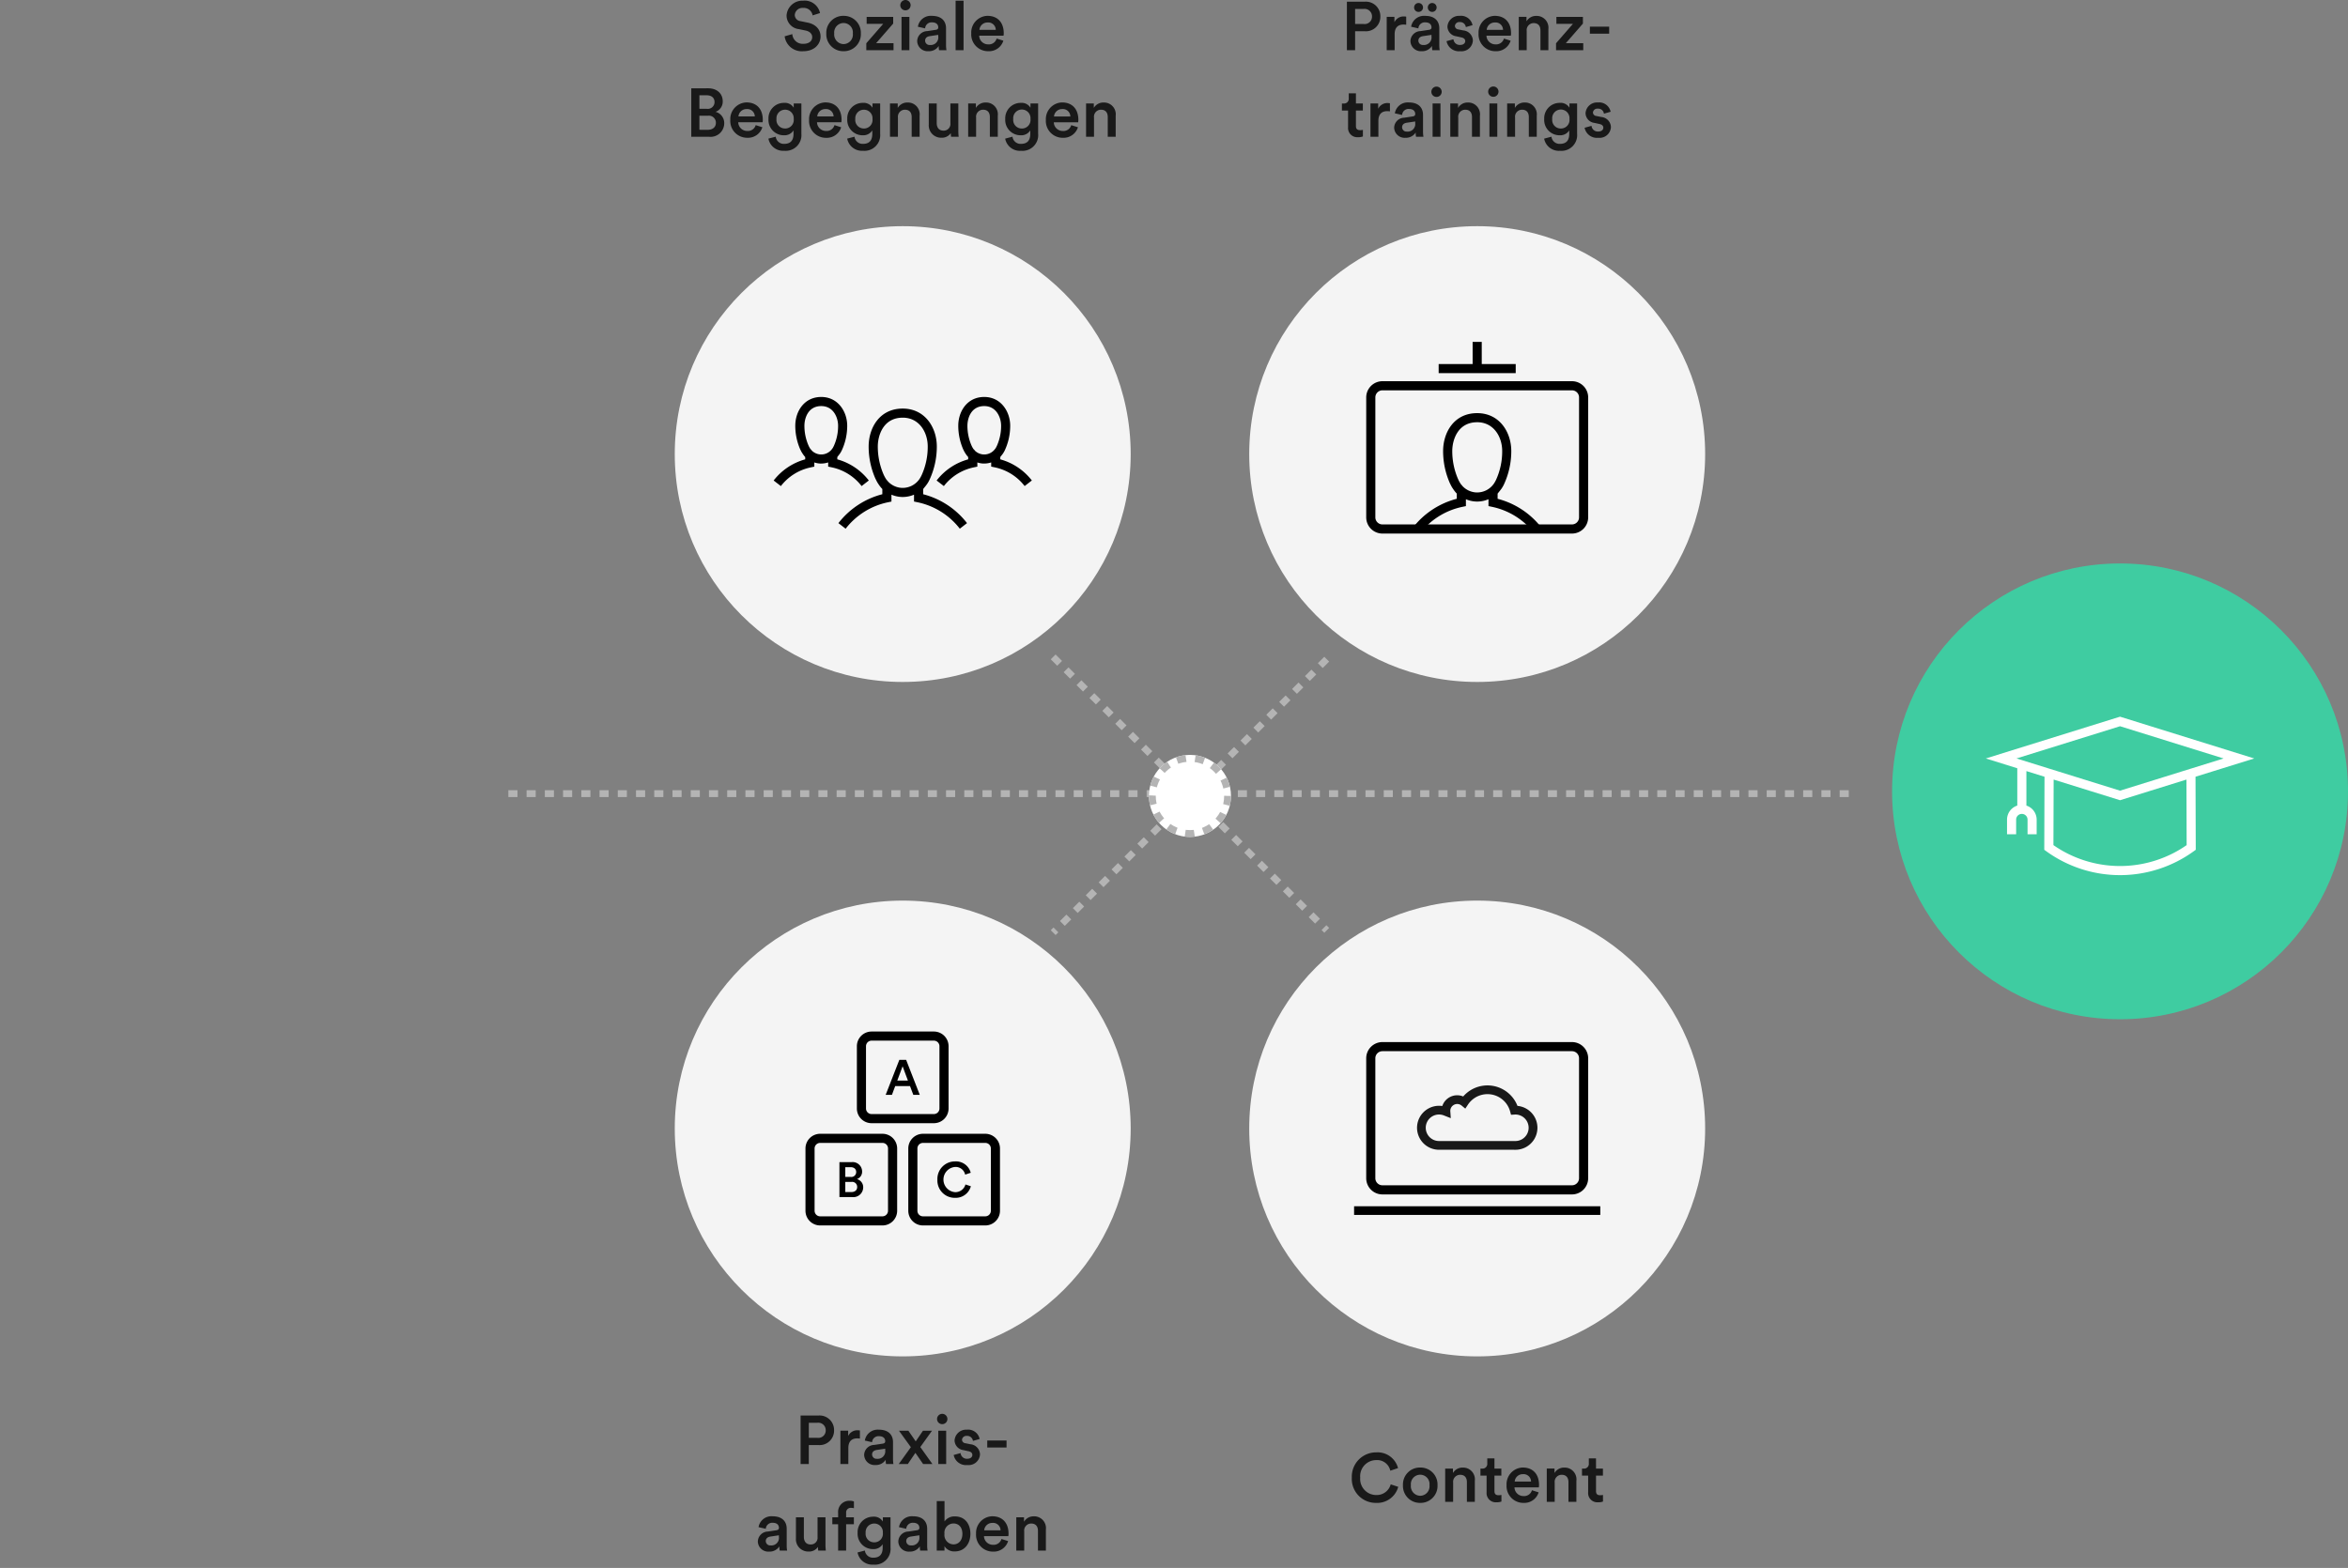
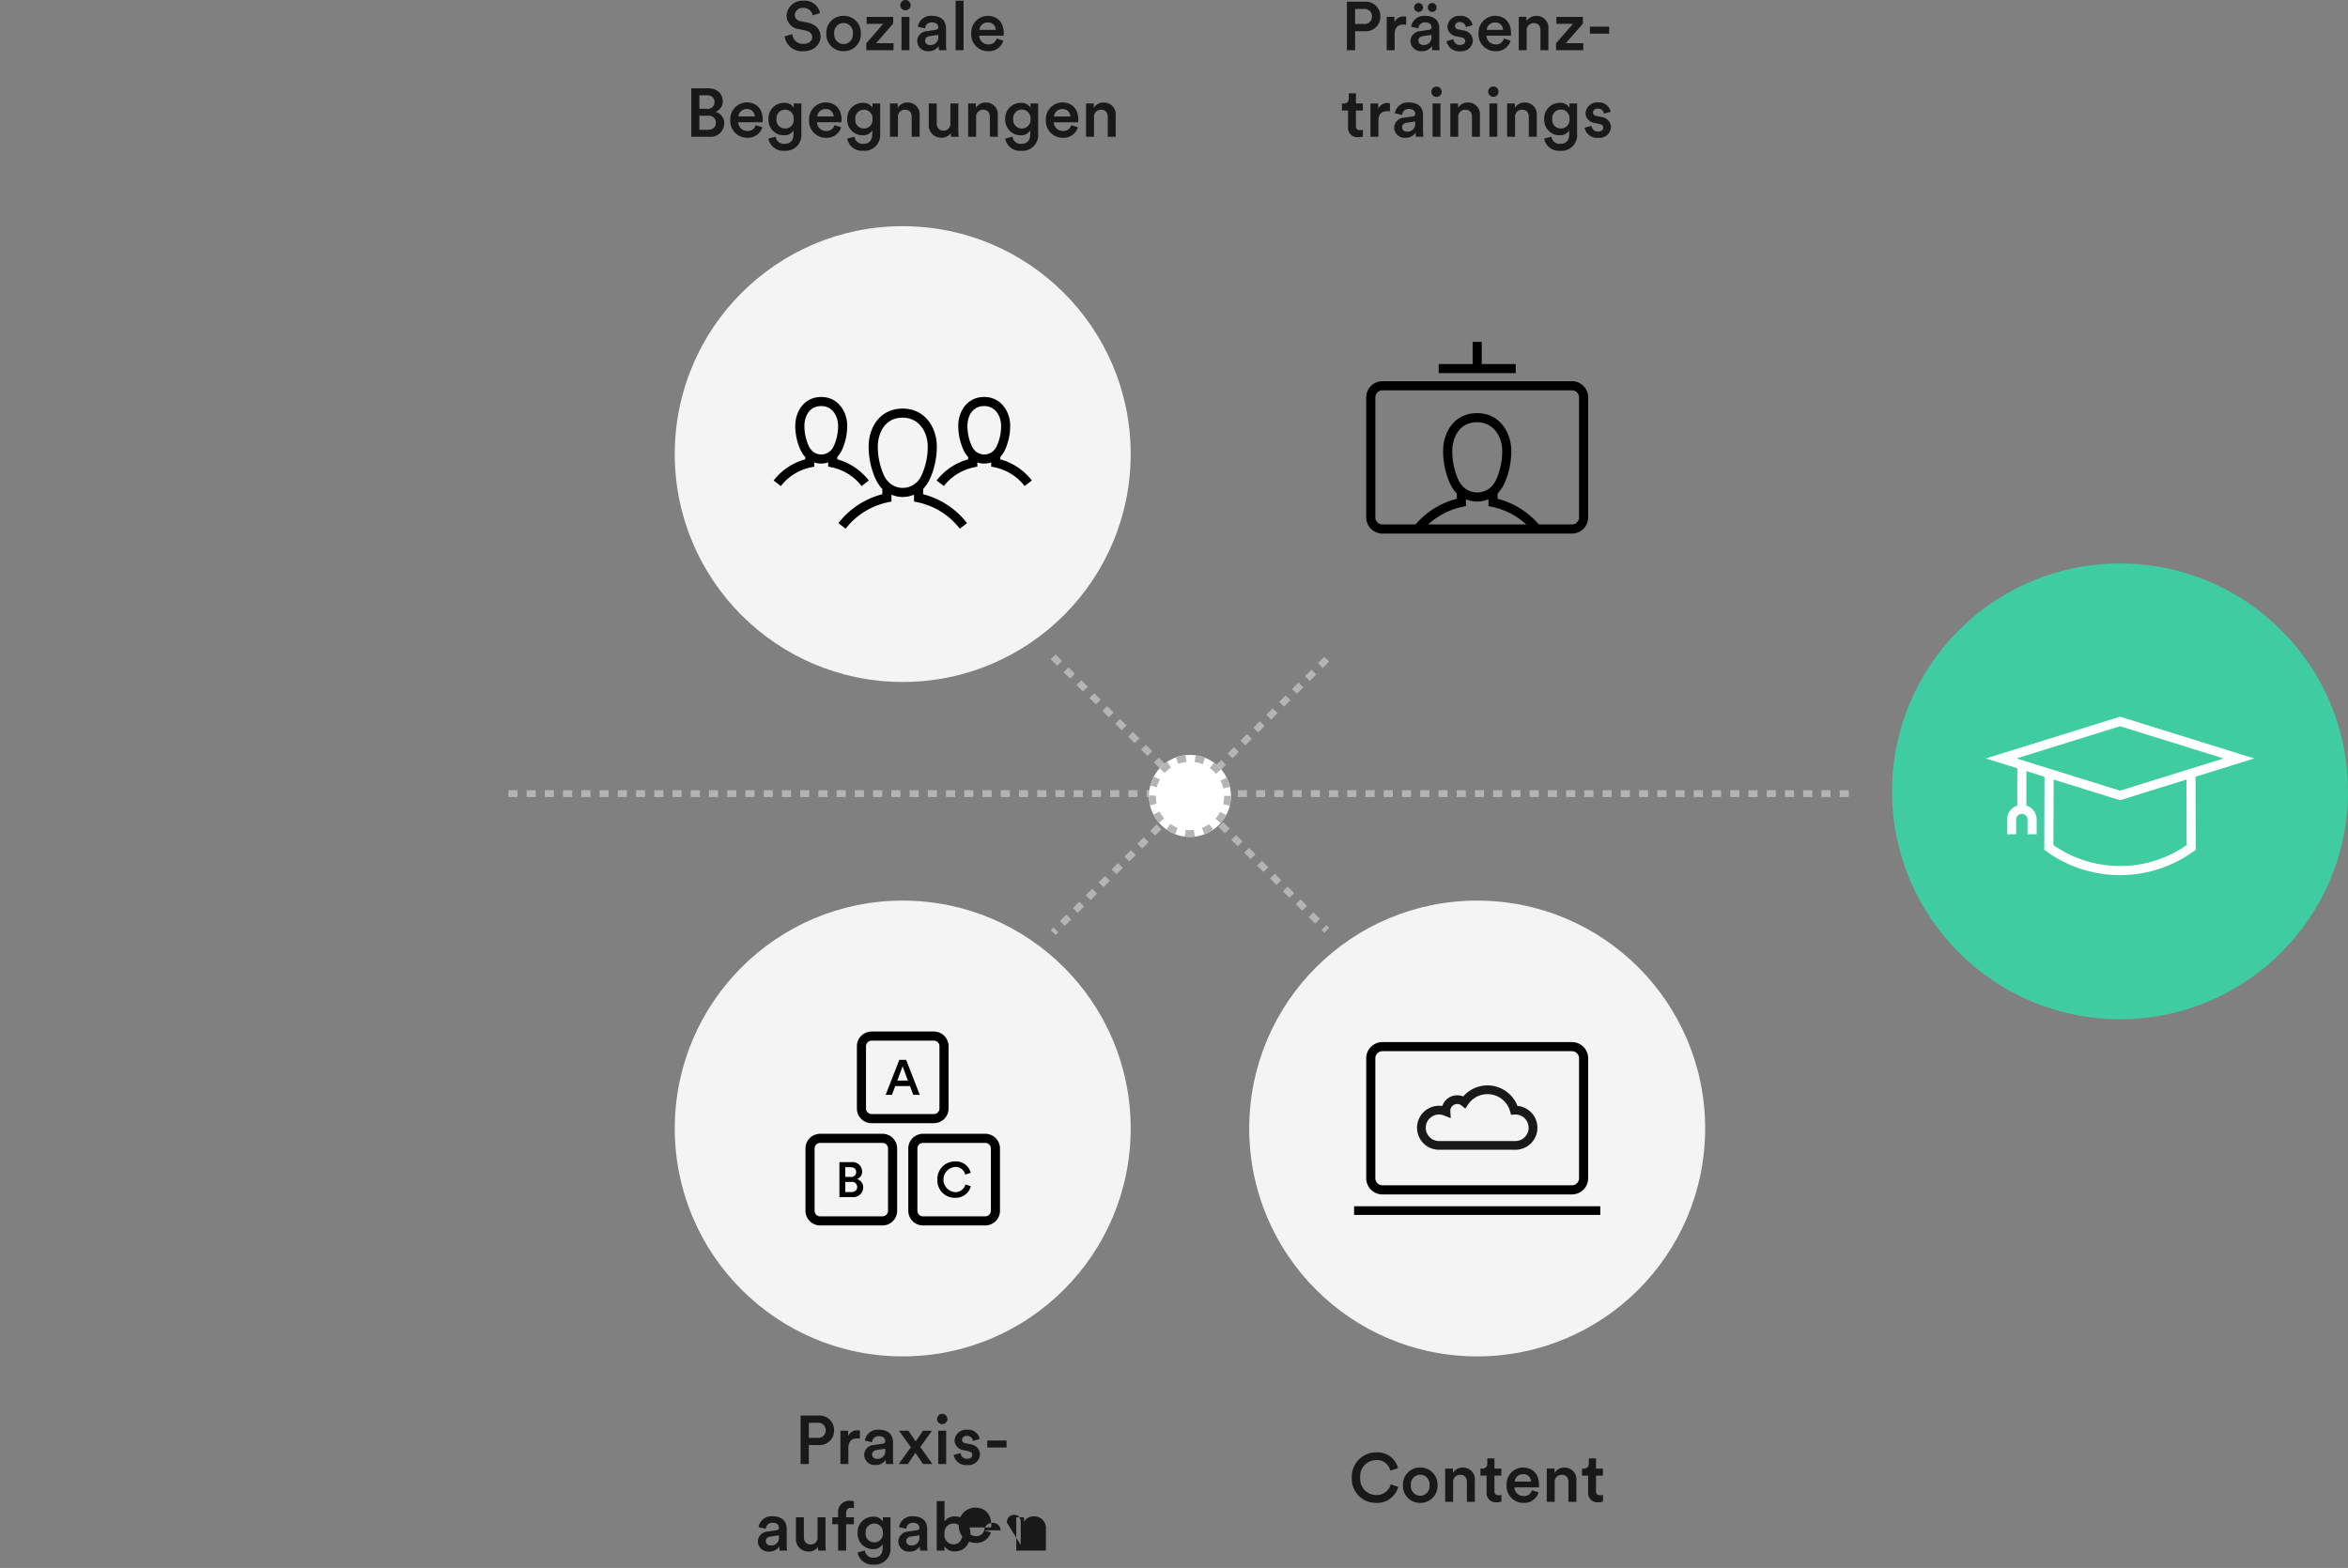
<svg xmlns="http://www.w3.org/2000/svg" id="grafik-svg" width="515" height="344" viewBox="0 0 515 344">
  <rect x="0" y="0" width="515" height="344" fill="#808080" stroke="none" />
  <g id="Rechteck_6254" data-name="Rechteck 6254" fill="#fff" stroke="#707070" stroke-width="1" opacity="0">
    <rect width="515" height="344" stroke="none" />
    <rect x="0.5" y="0.5" width="514" height="343" fill="none" />
  </g>
  <line id="Linie_1848" data-name="Linie 1848" x2="141" transform="translate(111.5 174.123)" fill="none" stroke="#b4b4b4" stroke-width="1.5" stroke-dasharray="2" />
  <line id="Linie_1849" data-name="Linie 1849" x2="135" transform="translate(271.5 174.123)" fill="none" stroke="#b4b4b4" stroke-width="1.5" stroke-dasharray="2" />
  <line id="Linie_1850" data-name="Linie 1850" x2="60" y2="60" transform="translate(231 144.123)" fill="none" stroke="#b4b4b4" stroke-width="1.5" stroke-dasharray="2" />
  <line id="Linie_1851" data-name="Linie 1851" x1="60" y2="60" transform="translate(231 144.623)" fill="none" stroke="#b4b4b4" stroke-width="1.5" stroke-dasharray="2" />
  <g id="Gruppe_17700" data-name="Gruppe 17700" transform="translate(415 123.623)">
    <circle id="Ellipse_424" data-name="Ellipse 424" cx="50" cy="50" r="50" fill="#3fcca1" />
  </g>
  <g id="Gruppe_17701" data-name="Gruppe 17701" transform="translate(-616 -846.765)">
    <g id="Gruppe_12146" data-name="Gruppe 12146" transform="translate(764 896.388)">
      <circle id="Ellipse_424-2" data-name="Ellipse 424" cx="50" cy="50" r="50" fill="#f4f4f4" />
    </g>
    <g id="Gruppe_12167" data-name="Gruppe 12167" transform="translate(785.688 933.859)">
      <path id="Pfad_4449" data-name="Pfad 4449" d="M768.459,408.516v-1.139c.115-.122.209-.271.317-.4.13-.144.245-.3.362-.459.045-.065.1-.118.145-.185.017-.021.022-.035.037-.055.05-.075.1-.15.145-.227a4.37,4.37,0,0,0,.258-.449c.035-.059.067-.123.113-.22l0-.008.014-.026h0a17.245,17.245,0,0,0,1.606-7.306c0-4.134-2.57-8.32-7.481-8.32-5.132,0-7.47,4.313-7.47,8.32a17.427,17.427,0,0,0,1.505,7.1c.021.045.05.083.072.128a6.659,6.659,0,0,0,.612,1.082l.012.02.032.046c.045.063.085.13.133.191l.026.037a7.05,7.05,0,0,0,.608.729v1.14a17.812,17.812,0,0,0-9.63,6.341l1.581,1.225a15.8,15.8,0,0,1,9.254-5.794l.795-.166v-1.507a6.392,6.392,0,0,0,2.162.5c.1.005.208.007.311.007a6.406,6.406,0,0,0,2.478-.509v1.505l.8.166a15.8,15.8,0,0,1,9.244,5.794l1.581-1.225A17.8,17.8,0,0,0,768.459,408.516Zm-4.694-1.395a4.451,4.451,0,0,1-3.075-1.468v-.038l-.235-.235a7.045,7.045,0,0,1-.6-1.034c-.021-.05-.048-.1-.068-.146l0,0a15.4,15.4,0,0,1-1.275-6.163c0-2.347,1.152-6.32,5.47-6.32,3.6,0,5.481,3.18,5.481,6.32a15.032,15.032,0,0,1-1.371,6.37c-.023.039-.046.085-.075.143a4.626,4.626,0,0,1-.237.426l-.01.017-.123.189A4.47,4.47,0,0,1,763.765,407.121Z" transform="translate(-735.667 -387.175)" />
      <path id="Pfad_4450" data-name="Pfad 4450" d="M785.375,400.862v-.505c.07-.077.126-.168.192-.249.049-.055.09-.118.137-.176.071-.1.152-.181.218-.282.014-.019.017-.028.029-.046.04-.059.078-.119.115-.18a3.364,3.364,0,0,0,.189-.326c.03-.051.057-.1.088-.171l.005-.012.014-.024h0a12.785,12.785,0,0,0,1.189-5.409c0-3.057-2-6.306-5.7-6.306-3.735,0-5.689,3.172-5.689,6.306a12.913,12.913,0,0,0,1.116,5.264c.019.04.045.076.065.116a4.976,4.976,0,0,0,.394.708c.008.011.012.024.019.035l.074.106c.034.048.064.1.1.147l.016.024a5.622,5.622,0,0,0,.39.476v.505a13.183,13.183,0,0,0-6.923,4.639L773,406.725a11.178,11.178,0,0,1,6.546-4.1l.8-.167v-.917a4.9,4.9,0,0,0,1.277.242c.08,0,.16,0,.239,0a4.919,4.919,0,0,0,1.52-.247v.917l.8.167a11.171,11.171,0,0,1,6.538,4.1l1.581-1.224A13.184,13.184,0,0,0,785.375,400.862Zm-3.663-1.074a2.945,2.945,0,0,1-1.966-.893l0-.058-.243-.227a4.9,4.9,0,0,1-.389-.679c-.012-.029-.028-.054-.039-.083h0a10.852,10.852,0,0,1-.907-4.368c0-1.6.777-4.306,3.689-4.306,2.712,0,3.7,2.575,3.7,4.306a10.6,10.6,0,0,1-.948,4.466c-.018.029-.036.069-.053.1h0a3.109,3.109,0,0,1-.221.4v0c-.027.041-.06.076-.089.116a3.577,3.577,0,0,1-.26.311A2.928,2.928,0,0,1,781.712,399.788Z" transform="translate(-735.667 -387.175)" />
      <path id="Pfad_4451" data-name="Pfad 4451" d="M754.96,406.725l1.581-1.224a13.18,13.18,0,0,0-6.915-4.639v-.505c.069-.077.126-.168.192-.249.049-.055.09-.118.136-.176.072-.1.152-.181.219-.282.014-.019.017-.028.029-.046.04-.059.077-.119.115-.18a3.128,3.128,0,0,0,.188-.326,1.8,1.8,0,0,0,.088-.171l.006-.012.013-.024h0a12.791,12.791,0,0,0,1.19-5.409c0-3.057-2-6.306-5.7-6.306-3.735,0-5.689,3.172-5.689,6.306a12.925,12.925,0,0,0,1.115,5.264c.019.04.045.076.065.116a5.079,5.079,0,0,0,.4.708c.007.011.012.024.019.035l.073.106c.035.048.065.1.1.147l.017.024a5.415,5.415,0,0,0,.389.476v.505a13.184,13.184,0,0,0-6.922,4.639l1.581,1.224a11.179,11.179,0,0,1,6.546-4.1l.795-.167v-.917a4.917,4.917,0,0,0,1.278.242c.08,0,.16,0,.239,0a4.923,4.923,0,0,0,1.52-.247v.917l.8.167A11.171,11.171,0,0,1,754.96,406.725Zm-9-6.937a2.948,2.948,0,0,1-1.967-.893l0-.058-.243-.227a5.006,5.006,0,0,1-.389-.679c-.011-.029-.027-.054-.038-.083h0a10.835,10.835,0,0,1-.907-4.368c0-1.6.777-4.306,3.689-4.306,2.712,0,3.7,2.575,3.7,4.306a10.6,10.6,0,0,1-.949,4.466c-.017.029-.036.069-.053.1h0a3.085,3.085,0,0,1-.22.395l-.012.017c-.023.033-.05.062-.073.1a3.705,3.705,0,0,1-.27.324A2.926,2.926,0,0,1,745.963,399.788Z" transform="translate(-735.667 -387.175)" />
    </g>
  </g>
  <g id="Gruppe_17702" data-name="Gruppe 17702" transform="translate(-604 -903.623)">
    <g id="Gruppe_12152" data-name="Gruppe 12152" transform="translate(752 1101.215)">
      <circle id="Ellipse_424-3" data-name="Ellipse 424" cx="50" cy="50" r="50" fill="#f4f4f4" />
    </g>
    <g id="Gruppe_12216" data-name="Gruppe 12216" transform="translate(780.669 1129.941)">
      <path id="Pfad_4468" data-name="Pfad 4468" d="M194.893,75.126h13.664A3.226,3.226,0,0,0,211.78,71.9V58.238a3.226,3.226,0,0,0-3.223-3.223H194.893a3.227,3.227,0,0,0-3.223,3.223V71.9A3.227,3.227,0,0,0,194.893,75.126ZM193.67,58.238a1.225,1.225,0,0,1,1.223-1.223h13.664a1.224,1.224,0,0,1,1.223,1.223V71.9a1.224,1.224,0,0,1-1.223,1.224H194.893A1.225,1.225,0,0,1,193.67,71.9Z" transform="translate(-180.394 -55.015)" />
      <path id="Pfad_4469" data-name="Pfad 4469" d="M200.076,66.979h3.244l.725,1.925h1.416l-2.984-7.667h-1.5L197.989,68.9h1.374Zm1.622-4.336,1.168,3.135H200.53Z" transform="translate(-180.394 -55.015)" />
      <path id="Pfad_4470" data-name="Pfad 4470" d="M197.281,77.451H183.617a3.227,3.227,0,0,0-3.223,3.223V94.338a3.227,3.227,0,0,0,3.223,3.223h13.664a3.227,3.227,0,0,0,3.223-3.223V80.674A3.227,3.227,0,0,0,197.281,77.451ZM198.5,94.338a1.225,1.225,0,0,1-1.223,1.223H183.617a1.225,1.225,0,0,1-1.223-1.223V80.674a1.225,1.225,0,0,1,1.223-1.223h13.664a1.225,1.225,0,0,1,1.223,1.223Z" transform="translate(-180.394 -55.015)" />
      <path id="Pfad_4471" data-name="Pfad 4471" d="M191.682,87.393a1.708,1.708,0,0,0,1.135-1.655,2.074,2.074,0,0,0-2.335-2.065h-2.639V91.34h2.833a2.156,2.156,0,0,0,2.379-2.12A1.834,1.834,0,0,0,191.682,87.393Zm-2.553-2.617h1.147c.79,0,1.244.421,1.244,1.07a1.071,1.071,0,0,1-1.212,1.071h-1.179Zm1.32,5.461h-1.32V88.009h1.363a1.1,1.1,0,0,1,1.244,1.124C191.736,89.815,191.228,90.237,190.449,90.237Z" transform="translate(-180.394 -55.015)" />
      <path id="Pfad_4472" data-name="Pfad 4472" d="M219.834,77.451H206.17a3.227,3.227,0,0,0-3.224,3.223V94.338a3.227,3.227,0,0,0,3.224,3.223h13.664a3.227,3.227,0,0,0,3.223-3.223V80.674A3.227,3.227,0,0,0,219.834,77.451Zm1.223,16.887a1.225,1.225,0,0,1-1.223,1.223H206.17a1.225,1.225,0,0,1-1.224-1.223V80.674a1.225,1.225,0,0,1,1.224-1.223h13.664a1.225,1.225,0,0,1,1.223,1.223Z" transform="translate(-180.394 -55.015)" />
      <path id="Pfad_4473" data-name="Pfad 4473" d="M213.2,90.258a2.773,2.773,0,0,1-.01-5.526,2.126,2.126,0,0,1,2.227,1.677L216.641,86a3.339,3.339,0,0,0-3.45-2.487,3.84,3.84,0,0,0-3.86,4A3.8,3.8,0,0,0,213.2,91.5a3.44,3.44,0,0,0,3.472-2.541l-1.189-.389A2.29,2.29,0,0,1,213.2,90.258Z" transform="translate(-180.394 -55.015)" />
    </g>
  </g>
  <path id="Pfad_7329" data-name="Pfad 7329" d="M793.416,232.133l-29.438-9.165-29.437,9.165,6.9,2.15v8.189a3.244,3.244,0,0,0-2.25,3.077v3.211h2v-3.211a1.25,1.25,0,1,1,2.5,0v3.211h2v-3.211a3.243,3.243,0,0,0-2.251-3.077v-7.566l3.973,1.237-.054,16.026.414.3a27.564,27.564,0,0,0,32.4,0l.414-.3-.053-16.027Zm-29.438-7.07,22.711,7.07L763.978,239.2l-22.71-7.071Zm14.611,26.083a25.567,25.567,0,0,1-29.221,0l.048-14.381,14.562,4.533,14.563-4.534Z" transform="translate(-298.979 -65.727)" fill="#fff" />
-   <path id="Pfad_7331" data-name="Pfad 7331" d="M-20.595-5.745v-3.3h1.875A1.624,1.624,0,0,1-16.89-7.38a1.611,1.611,0,0,1-1.83,1.635Zm2.145,1.59A3.168,3.168,0,0,0-15.06-7.4a3.176,3.176,0,0,0-3.39-3.24H-22.4V0h1.8V-4.155Zm9.06-3.2A2.492,2.492,0,0,0-9.855-7.4a2.21,2.21,0,0,0-2.115,1.26v-1.17h-1.7V0h1.74V-3.48c0-1.365.615-2.145,1.965-2.145a3.8,3.8,0,0,1,.57.045Zm.93,5.37A2.291,2.291,0,0,0-5.985.225,2.549,2.549,0,0,0-3.735-.93,4.062,4.062,0,0,0-3.66,0h1.62a6.625,6.625,0,0,1-.09-1.17V-4.8c0-1.455-.855-2.73-3.105-2.73A2.862,2.862,0,0,0-8.31-5.145l1.59.36a1.407,1.407,0,0,1,1.5-1.32c.96,0,1.38.495,1.38,1.11,0,.255-.12.465-.54.525l-1.875.285A2.248,2.248,0,0,0-8.46-1.98Zm2.805.84A.966.966,0,0,1-6.72-2.085c0-.6.435-.9.975-.99L-3.84-3.36v.33A1.662,1.662,0,0,1-5.655-1.14ZM-.87,0h2c.135-.225,1.5-2.22,1.65-2.445L4.47,0H6.51L3.855-3.72,6.42-7.305H4.44L2.85-4.965c-.135-.21-1.47-2.115-1.605-2.34H-.825L1.785-3.69Zm10.4,0V-7.305H7.8V0Zm-2-9.87A1.123,1.123,0,0,0,8.655-8.745,1.127,1.127,0,0,0,9.8-9.87a1.139,1.139,0,0,0-1.14-1.14A1.136,1.136,0,0,0,7.53-9.87Zm3.645,7.89A2.749,2.749,0,0,0,14.19.225a2.483,2.483,0,0,0,2.76-2.34,2.3,2.3,0,0,0-2.1-2.22L13.74-4.56A.8.8,0,0,1,13-5.325a.95.95,0,0,1,1.05-.84A1.255,1.255,0,0,1,15.4-5.07l1.47-.42a2.578,2.578,0,0,0-2.82-2.04A2.533,2.533,0,0,0,11.37-5.175a2.206,2.206,0,0,0,1.965,2.13l1.08.24c.585.12.855.42.855.81,0,.45-.375.84-1.1.84A1.368,1.368,0,0,1,12.69-2.4ZM22.77-3.615V-5.16H18.54v1.545ZM-31.778,17.02a2.291,2.291,0,0,0,2.475,2.2,2.549,2.549,0,0,0,2.25-1.155,4.062,4.062,0,0,0,.075.93h1.62a6.625,6.625,0,0,1-.09-1.17V14.2c0-1.455-.855-2.73-3.1-2.73a2.862,2.862,0,0,0-3.075,2.385l1.59.36a1.407,1.407,0,0,1,1.5-1.32c.96,0,1.38.495,1.38,1.11,0,.255-.12.465-.54.525l-1.875.285A2.248,2.248,0,0,0-31.778,17.02Zm2.805.84a.966.966,0,0,1-1.065-.945c0-.6.435-.9.975-.99l1.905-.285v.33A1.662,1.662,0,0,1-28.973,17.86Zm10.38.33a5.438,5.438,0,0,0,.06.81h1.665a11.891,11.891,0,0,1-.075-1.335v-5.97h-1.74v4.32a1.463,1.463,0,0,1-1.53,1.635c-1.05,0-1.47-.765-1.47-1.665v-4.29h-1.74v4.6a2.7,2.7,0,0,0,2.76,2.91A2.337,2.337,0,0,0-18.593,18.19Zm7.26-8.565a2.231,2.231,0,0,1,.63.075V8.215a2.47,2.47,0,0,0-.915-.15,2.43,2.43,0,0,0-2.55,2.625v1.005h-1.275V13.21h1.275V19h1.755V13.21h1.7V11.695h-1.7v-.96A1,1,0,0,1-11.333,9.625Zm1.425,9.78a3.284,3.284,0,0,0,3.48,2.67,3.446,3.446,0,0,0,3.75-3.765V11.695h-1.68v.93a2.271,2.271,0,0,0-2.16-1.065,3.385,3.385,0,0,0-3.375,3.555A3.361,3.361,0,0,0-6.518,18.67,2.334,2.334,0,0,0-4.4,17.6v.765c0,1.485-.69,2.19-2.07,2.19A1.778,1.778,0,0,1-8.3,18.985Zm3.675-2.22a1.867,1.867,0,0,1-1.9-2.07,1.886,1.886,0,0,1,1.9-2.055,1.88,1.88,0,0,1,1.875,2.055A1.869,1.869,0,0,1-6.233,17.185Zm5.265-.165a2.291,2.291,0,0,0,2.475,2.2,2.549,2.549,0,0,0,2.25-1.155,4.062,4.062,0,0,0,.075.93h1.62a6.625,6.625,0,0,1-.09-1.17V14.2c0-1.455-.855-2.73-3.105-2.73A2.862,2.862,0,0,0-.817,13.855l1.59.36a1.407,1.407,0,0,1,1.5-1.32c.96,0,1.38.495,1.38,1.11,0,.255-.12.465-.54.525l-1.875.285A2.248,2.248,0,0,0-.967,17.02Zm2.805.84a.966.966,0,0,1-1.065-.945c0-.6.435-.9.975-.99l1.905-.285v.33A1.662,1.662,0,0,1,1.838,17.86ZM9.157,19v-.975a2.509,2.509,0,0,0,2.25,1.155c2.13,0,3.435-1.665,3.435-3.87,0-2.145-1.185-3.81-3.375-3.81a2.633,2.633,0,0,0-2.3,1.095V8.14H7.462V19Zm3.93-3.675c0,1.44-.825,2.31-1.965,2.31a2.047,2.047,0,0,1-1.965-2.31,2.012,2.012,0,0,1,1.965-2.28C12.278,13.045,13.087,13.87,13.087,15.325Zm4.785-.78a1.754,1.754,0,0,1,1.785-1.62,1.636,1.636,0,0,1,1.8,1.62Zm3.78,1.905a1.762,1.762,0,0,1-1.83,1.275,1.956,1.956,0,0,1-2-1.905h5.34a2.577,2.577,0,0,0,.045-.555c0-2.31-1.32-3.8-3.57-3.8a3.662,3.662,0,0,0-3.555,3.84,3.689,3.689,0,0,0,3.735,3.915,3.29,3.29,0,0,0,3.3-2.31Zm4.995-1.665a1.533,1.533,0,0,1,1.515-1.725c1.1,0,1.5.72,1.5,1.62V19H31.4V14.38a2.582,2.582,0,0,0-2.64-2.9A2.426,2.426,0,0,0,26.6,12.67v-.975H24.907V19h1.74Z" transform="translate(198 321.204)" fill="#191919" />
+   <path id="Pfad_7331" data-name="Pfad 7331" d="M-20.595-5.745v-3.3h1.875A1.624,1.624,0,0,1-16.89-7.38a1.611,1.611,0,0,1-1.83,1.635Zm2.145,1.59A3.168,3.168,0,0,0-15.06-7.4a3.176,3.176,0,0,0-3.39-3.24H-22.4V0h1.8V-4.155Zm9.06-3.2A2.492,2.492,0,0,0-9.855-7.4a2.21,2.21,0,0,0-2.115,1.26v-1.17h-1.7V0h1.74V-3.48c0-1.365.615-2.145,1.965-2.145a3.8,3.8,0,0,1,.57.045Zm.93,5.37A2.291,2.291,0,0,0-5.985.225,2.549,2.549,0,0,0-3.735-.93,4.062,4.062,0,0,0-3.66,0h1.62a6.625,6.625,0,0,1-.09-1.17V-4.8c0-1.455-.855-2.73-3.105-2.73A2.862,2.862,0,0,0-8.31-5.145l1.59.36a1.407,1.407,0,0,1,1.5-1.32c.96,0,1.38.495,1.38,1.11,0,.255-.12.465-.54.525l-1.875.285A2.248,2.248,0,0,0-8.46-1.98Zm2.805.84A.966.966,0,0,1-6.72-2.085c0-.6.435-.9.975-.99L-3.84-3.36v.33A1.662,1.662,0,0,1-5.655-1.14ZM-.87,0h2c.135-.225,1.5-2.22,1.65-2.445L4.47,0H6.51L3.855-3.72,6.42-7.305H4.44L2.85-4.965c-.135-.21-1.47-2.115-1.605-2.34H-.825L1.785-3.69Zm10.4,0V-7.305H7.8V0Zm-2-9.87A1.123,1.123,0,0,0,8.655-8.745,1.127,1.127,0,0,0,9.8-9.87a1.139,1.139,0,0,0-1.14-1.14A1.136,1.136,0,0,0,7.53-9.87Zm3.645,7.89A2.749,2.749,0,0,0,14.19.225a2.483,2.483,0,0,0,2.76-2.34,2.3,2.3,0,0,0-2.1-2.22L13.74-4.56A.8.8,0,0,1,13-5.325a.95.95,0,0,1,1.05-.84A1.255,1.255,0,0,1,15.4-5.07l1.47-.42a2.578,2.578,0,0,0-2.82-2.04A2.533,2.533,0,0,0,11.37-5.175a2.206,2.206,0,0,0,1.965,2.13l1.08.24c.585.12.855.42.855.81,0,.45-.375.84-1.1.84A1.368,1.368,0,0,1,12.69-2.4ZM22.77-3.615V-5.16H18.54v1.545ZM-31.778,17.02a2.291,2.291,0,0,0,2.475,2.2,2.549,2.549,0,0,0,2.25-1.155,4.062,4.062,0,0,0,.075.93h1.62a6.625,6.625,0,0,1-.09-1.17V14.2c0-1.455-.855-2.73-3.1-2.73a2.862,2.862,0,0,0-3.075,2.385l1.59.36a1.407,1.407,0,0,1,1.5-1.32c.96,0,1.38.495,1.38,1.11,0,.255-.12.465-.54.525l-1.875.285A2.248,2.248,0,0,0-31.778,17.02Zm2.805.84a.966.966,0,0,1-1.065-.945c0-.6.435-.9.975-.99l1.905-.285v.33A1.662,1.662,0,0,1-28.973,17.86Zm10.38.33a5.438,5.438,0,0,0,.06.81h1.665a11.891,11.891,0,0,1-.075-1.335v-5.97h-1.74v4.32a1.463,1.463,0,0,1-1.53,1.635c-1.05,0-1.47-.765-1.47-1.665v-4.29h-1.74v4.6a2.7,2.7,0,0,0,2.76,2.91A2.337,2.337,0,0,0-18.593,18.19Zm7.26-8.565a2.231,2.231,0,0,1,.63.075V8.215a2.47,2.47,0,0,0-.915-.15,2.43,2.43,0,0,0-2.55,2.625v1.005h-1.275V13.21h1.275V19h1.755V13.21h1.7V11.695h-1.7v-.96A1,1,0,0,1-11.333,9.625Zm1.425,9.78a3.284,3.284,0,0,0,3.48,2.67,3.446,3.446,0,0,0,3.75-3.765V11.695h-1.68v.93a2.271,2.271,0,0,0-2.16-1.065,3.385,3.385,0,0,0-3.375,3.555A3.361,3.361,0,0,0-6.518,18.67,2.334,2.334,0,0,0-4.4,17.6v.765c0,1.485-.69,2.19-2.07,2.19A1.778,1.778,0,0,1-8.3,18.985Zm3.675-2.22a1.867,1.867,0,0,1-1.9-2.07,1.886,1.886,0,0,1,1.9-2.055,1.88,1.88,0,0,1,1.875,2.055A1.869,1.869,0,0,1-6.233,17.185Zm5.265-.165a2.291,2.291,0,0,0,2.475,2.2,2.549,2.549,0,0,0,2.25-1.155,4.062,4.062,0,0,0,.075.93h1.62a6.625,6.625,0,0,1-.09-1.17V14.2c0-1.455-.855-2.73-3.105-2.73A2.862,2.862,0,0,0-.817,13.855l1.59.36a1.407,1.407,0,0,1,1.5-1.32c.96,0,1.38.495,1.38,1.11,0,.255-.12.465-.54.525l-1.875.285A2.248,2.248,0,0,0-.967,17.02Zm2.805.84a.966.966,0,0,1-1.065-.945c0-.6.435-.9.975-.99l1.905-.285v.33A1.662,1.662,0,0,1,1.838,17.86ZM9.157,19v-.975a2.509,2.509,0,0,0,2.25,1.155c2.13,0,3.435-1.665,3.435-3.87,0-2.145-1.185-3.81-3.375-3.81a2.633,2.633,0,0,0-2.3,1.095V8.14H7.462V19Zm3.93-3.675c0,1.44-.825,2.31-1.965,2.31a2.047,2.047,0,0,1-1.965-2.31,2.012,2.012,0,0,1,1.965-2.28C12.278,13.045,13.087,13.87,13.087,15.325Zm4.785-.78a1.754,1.754,0,0,1,1.785-1.62,1.636,1.636,0,0,1,1.8,1.62Za1.762,1.762,0,0,1-1.83,1.275,1.956,1.956,0,0,1-2-1.905h5.34a2.577,2.577,0,0,0,.045-.555c0-2.31-1.32-3.8-3.57-3.8a3.662,3.662,0,0,0-3.555,3.84,3.689,3.689,0,0,0,3.735,3.915,3.29,3.29,0,0,0,3.3-2.31Zm4.995-1.665a1.533,1.533,0,0,1,1.515-1.725c1.1,0,1.5.72,1.5,1.62V19H31.4V14.38a2.582,2.582,0,0,0-2.64-2.9A2.426,2.426,0,0,0,26.6,12.67v-.975H24.907V19h1.74Z" transform="translate(198 321.204)" fill="#191919" />
  <path id="Pfad_7332" data-name="Pfad 7332" d="M-26.775-5.745v-3.3H-24.9A1.624,1.624,0,0,1-23.07-7.38,1.611,1.611,0,0,1-24.9-5.745Zm2.145,1.59A3.168,3.168,0,0,0-21.24-7.4a3.176,3.176,0,0,0-3.39-3.24h-3.945V0h1.8V-4.155Zm9.06-3.2a2.491,2.491,0,0,0-.465-.045,2.21,2.21,0,0,0-2.115,1.26v-1.17h-1.695V0h1.74V-3.48c0-1.365.615-2.145,1.965-2.145a3.8,3.8,0,0,1,.57.045Zm.93,5.37A2.291,2.291,0,0,0-12.165.225,2.549,2.549,0,0,0-9.915-.93,4.062,4.062,0,0,0-9.84,0h1.62a6.625,6.625,0,0,1-.09-1.17V-4.8c0-1.455-.855-2.73-3.105-2.73A2.862,2.862,0,0,0-14.49-5.145l1.59.36a1.407,1.407,0,0,1,1.5-1.32c.96,0,1.38.495,1.38,1.11,0,.255-.12.465-.54.525l-1.875.285A2.248,2.248,0,0,0-14.64-1.98Zm2.805.84A.966.966,0,0,1-12.9-2.085c0-.6.435-.9.975-.99l1.9-.285v.33A1.662,1.662,0,0,1-11.835-1.14ZM-13.83-9.375a.951.951,0,0,0,.96.975.967.967,0,0,0,.99-.975.976.976,0,0,0-.99-.975A.96.96,0,0,0-13.83-9.375Zm3,0a.951.951,0,0,0,.96.975A.964.964,0,0,0-8.9-9.375a.973.973,0,0,0-.975-.975A.96.96,0,0,0-10.83-9.375ZM-6.72-1.98A2.749,2.749,0,0,0-3.705.225a2.483,2.483,0,0,0,2.76-2.34,2.3,2.3,0,0,0-2.1-2.22l-1.11-.225a.8.8,0,0,1-.735-.765.95.95,0,0,1,1.05-.84A1.255,1.255,0,0,1-2.49-5.07l1.47-.42A2.578,2.578,0,0,0-3.84-7.53,2.533,2.533,0,0,0-6.525-5.175,2.206,2.206,0,0,0-4.56-3.045l1.08.24c.585.12.855.42.855.81,0,.45-.375.84-1.1.84A1.368,1.368,0,0,1-5.205-2.4ZM2.085-4.455A1.754,1.754,0,0,1,3.87-6.075a1.636,1.636,0,0,1,1.8,1.62ZM5.865-2.55a1.762,1.762,0,0,1-1.83,1.275,1.956,1.956,0,0,1-2-1.905H7.38a2.577,2.577,0,0,0,.045-.555c0-2.31-1.32-3.8-3.57-3.8A3.662,3.662,0,0,0,.3-3.69,3.689,3.689,0,0,0,4.035.225a3.29,3.29,0,0,0,3.3-2.31ZM10.86-4.215A1.533,1.533,0,0,1,12.375-5.94c1.1,0,1.5.72,1.5,1.62V0h1.74V-4.62a2.582,2.582,0,0,0-2.64-2.9,2.426,2.426,0,0,0-2.16,1.185v-.975H9.12V0h1.74ZM23.265,0V-1.53H19.44l3.75-4.305v-1.47H17.37v1.53H21l-3.705,4.26V0ZM28.95-3.615V-5.16H24.72v1.545ZM-26.595,9.46H-28.17v1.1a1.036,1.036,0,0,1-1.125,1.14h-.375V13.24h1.35v3.675a2.014,2.014,0,0,0,2.19,2.175,2.738,2.738,0,0,0,1.065-.165v-1.44a3.715,3.715,0,0,1-.6.06c-.645,0-.93-.27-.93-.915V13.24h1.515V11.695h-1.515Zm7.455,2.19A2.492,2.492,0,0,0-19.6,11.6a2.21,2.21,0,0,0-2.115,1.26v-1.17h-1.695V19h1.74V15.52c0-1.365.615-2.145,1.965-2.145a3.8,3.8,0,0,1,.57.045Zm.93,5.37a2.291,2.291,0,0,0,2.475,2.2,2.549,2.549,0,0,0,2.25-1.155,4.062,4.062,0,0,0,.075.93h1.62a6.625,6.625,0,0,1-.09-1.17V14.2c0-1.455-.855-2.73-3.105-2.73a2.862,2.862,0,0,0-3.075,2.385l1.59.36a1.407,1.407,0,0,1,1.5-1.32c.96,0,1.38.495,1.38,1.11,0,.255-.12.465-.54.525l-1.875.285A2.248,2.248,0,0,0-18.21,17.02Zm2.805.84a.966.966,0,0,1-1.065-.945c0-.6.435-.9.975-.99l1.9-.285v.33A1.662,1.662,0,0,1-15.4,17.86ZM-8.055,19V11.695H-9.78V19ZM-10.05,9.13a1.123,1.123,0,0,0,1.125,1.125A1.127,1.127,0,0,0-7.785,9.13a1.139,1.139,0,0,0-1.14-1.14A1.136,1.136,0,0,0-10.05,9.13Zm5.895,5.655A1.533,1.533,0,0,1-2.64,13.06c1.1,0,1.5.72,1.5,1.62V19H.6V14.38a2.582,2.582,0,0,0-2.64-2.9A2.426,2.426,0,0,0-4.2,12.67v-.975H-5.9V19h1.74ZM4.41,19V11.695H2.685V19Zm-2-9.87a1.133,1.133,0,0,0,2.265,0,1.133,1.133,0,1,0-2.265,0ZM8.31,14.785A1.533,1.533,0,0,1,9.825,13.06c1.1,0,1.5.72,1.5,1.62V19h1.74V14.38a2.582,2.582,0,0,0-2.64-2.9,2.426,2.426,0,0,0-2.16,1.185v-.975H6.57V19H8.31Zm6.375,4.62a3.284,3.284,0,0,0,3.48,2.67,3.446,3.446,0,0,0,3.75-3.765V11.695h-1.68v.93a2.271,2.271,0,0,0-2.16-1.065A3.385,3.385,0,0,0,14.7,15.115a3.361,3.361,0,0,0,3.375,3.555A2.334,2.334,0,0,0,20.19,17.6v.765c0,1.485-.69,2.19-2.07,2.19a1.778,1.778,0,0,1-1.83-1.575Zm3.675-2.22a1.867,1.867,0,0,1-1.9-2.07,1.9,1.9,0,1,1,3.78,0A1.869,1.869,0,0,1,18.36,17.185Zm5.2-.165a2.749,2.749,0,0,0,3.015,2.2,2.483,2.483,0,0,0,2.76-2.34,2.3,2.3,0,0,0-2.1-2.22l-1.11-.225a.8.8,0,0,1-.735-.765.95.95,0,0,1,1.05-.84A1.255,1.255,0,0,1,27.8,13.93l1.47-.42a2.578,2.578,0,0,0-2.82-2.04,2.533,2.533,0,0,0-2.685,2.355,2.206,2.206,0,0,0,1.965,2.13l1.08.24c.585.12.855.42.855.81,0,.45-.375.84-1.1.84A1.368,1.368,0,0,1,25.08,16.6Z" transform="translate(324 11.01)" fill="#191919" />
  <path id="Pfad_7330" data-name="Pfad 7330" d="M-22.132.225A4.772,4.772,0,0,0-17.317-3.3l-1.65-.54A3.174,3.174,0,0,1-22.132-1.5a3.522,3.522,0,0,1-3.525-3.81,3.533,3.533,0,0,1,3.51-3.855,2.951,2.951,0,0,1,3.09,2.325l1.695-.57a4.632,4.632,0,0,0-4.785-3.45A5.328,5.328,0,0,0-27.5-5.31,5.267,5.267,0,0,0-22.132.225Zm9.63-1.56a2.1,2.1,0,0,1-2.04-2.325,2.069,2.069,0,0,1,2.04-2.3,2.061,2.061,0,0,1,2.04,2.3A2.08,2.08,0,0,1-12.5-1.335Zm0-6.2a3.713,3.713,0,0,0-3.78,3.87A3.717,3.717,0,0,0-12.5.225a3.721,3.721,0,0,0,3.8-3.885A3.717,3.717,0,0,0-12.5-7.53Zm7.23,3.315A1.533,1.533,0,0,1-3.758-5.94c1.1,0,1.5.72,1.5,1.62V0h1.74V-4.62a2.582,2.582,0,0,0-2.64-2.9A2.426,2.426,0,0,0-5.318-6.33v-.975h-1.7V0h1.74ZM3.788-9.54H2.213v1.1a1.036,1.036,0,0,1-1.125,1.14H.713V-5.76h1.35v3.675A2.014,2.014,0,0,0,4.253.09,2.738,2.738,0,0,0,5.318-.075v-1.44a3.715,3.715,0,0,1-.6.06c-.645,0-.93-.27-.93-.915V-5.76H5.3V-7.305H3.788Zm4.44,5.085a1.754,1.754,0,0,1,1.785-1.62,1.636,1.636,0,0,1,1.8,1.62Zm3.78,1.905a1.762,1.762,0,0,1-1.83,1.275,1.956,1.956,0,0,1-2-1.905h5.34a2.577,2.577,0,0,0,.045-.555c0-2.31-1.32-3.8-3.57-3.8A3.662,3.662,0,0,0,6.443-3.69,3.689,3.689,0,0,0,10.178.225a3.29,3.29,0,0,0,3.3-2.31ZM17-4.215A1.533,1.533,0,0,1,18.518-5.94c1.095,0,1.5.72,1.5,1.62V0h1.74V-4.62a2.582,2.582,0,0,0-2.64-2.9,2.426,2.426,0,0,0-2.16,1.185v-.975H15.263V0H17Zm9.06-5.325H24.488v1.1a1.036,1.036,0,0,1-1.125,1.14h-.375V-5.76h1.35v3.675A2.014,2.014,0,0,0,26.528.09a2.738,2.738,0,0,0,1.065-.165v-1.44a3.715,3.715,0,0,1-.6.06c-.645,0-.93-.27-.93-.915V-5.76h1.515V-7.305H26.063Z" transform="translate(324 329.51)" fill="#191919" />
  <path id="Pfad_7333" data-name="Pfad 7333" d="M-18.143-8.145a3.435,3.435,0,0,0-3.72-2.715,3.468,3.468,0,0,0-3.615,3.255,3.021,3.021,0,0,0,2.7,2.985l1.5.315c.915.195,1.425.75,1.425,1.44,0,.825-.66,1.47-1.935,1.47a2.286,2.286,0,0,1-2.43-2.13l-1.68.48a3.781,3.781,0,0,0,4.11,3.27c2.43,0,3.765-1.575,3.765-3.225,0-1.5-1-2.685-2.88-3.06l-1.53-.315A1.378,1.378,0,0,1-23.678-7.74a1.68,1.68,0,0,1,1.83-1.53,1.963,1.963,0,0,1,2.085,1.635Zm5.16,6.81a2.1,2.1,0,0,1-2.04-2.325,2.069,2.069,0,0,1,2.04-2.3,2.061,2.061,0,0,1,2.04,2.3A2.08,2.08,0,0,1-12.983-1.335Zm0-6.2a3.713,3.713,0,0,0-3.78,3.87A3.717,3.717,0,0,0-12.983.225a3.721,3.721,0,0,0,3.8-3.885A3.717,3.717,0,0,0-12.983-7.53ZM-2.018,0V-1.53H-5.843l3.75-4.305v-1.47h-5.82v1.53h3.63l-3.705,4.26V0Zm3.48,0V-7.305H-.263V0Zm-2-9.87A1.123,1.123,0,0,0,.592-8.745,1.127,1.127,0,0,0,1.732-9.87a1.139,1.139,0,0,0-1.14-1.14A1.136,1.136,0,0,0-.533-9.87ZM3.172-1.98A2.291,2.291,0,0,0,5.647.225,2.549,2.549,0,0,0,7.9-.93,4.062,4.062,0,0,0,7.972,0h1.62A6.625,6.625,0,0,1,9.5-1.17V-4.8c0-1.455-.855-2.73-3.105-2.73A2.862,2.862,0,0,0,3.322-5.145l1.59.36a1.407,1.407,0,0,1,1.5-1.32c.96,0,1.38.495,1.38,1.11,0,.255-.12.465-.54.525l-1.875.285A2.248,2.248,0,0,0,3.172-1.98Zm2.805.84a.966.966,0,0,1-1.065-.945c0-.6.435-.9.975-.99L7.792-3.36v.33A1.662,1.662,0,0,1,5.977-1.14ZM13.342,0V-10.86H11.6V0Zm3.48-4.455a1.754,1.754,0,0,1,1.785-1.62,1.636,1.636,0,0,1,1.8,1.62ZM20.6-2.55a1.762,1.762,0,0,1-1.83,1.275,1.956,1.956,0,0,1-2-1.905h5.34a2.577,2.577,0,0,0,.045-.555c0-2.31-1.32-3.8-3.57-3.8a3.662,3.662,0,0,0-3.555,3.84A3.689,3.689,0,0,0,18.773.225a3.29,3.29,0,0,0,3.3-2.31ZM-46.38,8.365V19h3.93a2.991,2.991,0,0,0,3.3-2.94,2.547,2.547,0,0,0-1.905-2.535,2.368,2.368,0,0,0,1.575-2.3c0-1.665-1.2-2.865-3.24-2.865Zm1.785,4.5V9.895H-43c1.1,0,1.725.585,1.725,1.485a1.485,1.485,0,0,1-1.68,1.485Zm0,4.6V14.38h1.89a1.53,1.53,0,0,1,1.725,1.56c0,.945-.705,1.53-1.785,1.53Zm8.565-2.925a1.754,1.754,0,0,1,1.785-1.62,1.636,1.636,0,0,1,1.8,1.62Zm3.78,1.905a1.762,1.762,0,0,1-1.83,1.275,1.956,1.956,0,0,1-2-1.905h5.34a2.577,2.577,0,0,0,.045-.555c0-2.31-1.32-3.8-3.57-3.8a3.662,3.662,0,0,0-3.555,3.84,3.689,3.689,0,0,0,3.735,3.915,3.29,3.29,0,0,0,3.3-2.31Zm2.79,2.955a3.284,3.284,0,0,0,3.48,2.67,3.446,3.446,0,0,0,3.75-3.765V11.695h-1.68v.93a2.271,2.271,0,0,0-2.16-1.065,3.385,3.385,0,0,0-3.375,3.555A3.361,3.361,0,0,0-26.07,18.67,2.334,2.334,0,0,0-23.955,17.6v.765c0,1.485-.69,2.19-2.07,2.19a1.778,1.778,0,0,1-1.83-1.575Zm3.675-2.22a1.867,1.867,0,0,1-1.905-2.07,1.886,1.886,0,0,1,1.905-2.055,1.88,1.88,0,0,1,1.875,2.055A1.869,1.869,0,0,1-25.785,17.185Zm7.035-2.64a1.754,1.754,0,0,1,1.785-1.62,1.636,1.636,0,0,1,1.8,1.62Zm3.78,1.905a1.762,1.762,0,0,1-1.83,1.275,1.956,1.956,0,0,1-2-1.905h5.34a2.577,2.577,0,0,0,.045-.555c0-2.31-1.32-3.8-3.57-3.8a3.662,3.662,0,0,0-3.555,3.84A3.689,3.689,0,0,0-16.8,19.225a3.29,3.29,0,0,0,3.3-2.31Zm2.79,2.955a3.284,3.284,0,0,0,3.48,2.67A3.446,3.446,0,0,0-4.95,18.31V11.695H-6.63v.93A2.271,2.271,0,0,0-8.79,11.56a3.385,3.385,0,0,0-3.375,3.555A3.361,3.361,0,0,0-8.79,18.67,2.334,2.334,0,0,0-6.675,17.6v.765c0,1.485-.69,2.19-2.07,2.19a1.778,1.778,0,0,1-1.83-1.575Zm3.675-2.22a1.867,1.867,0,0,1-1.9-2.07A1.886,1.886,0,0,1-8.5,13.06,1.88,1.88,0,0,1-6.63,15.115,1.869,1.869,0,0,1-8.5,17.185Zm7.455-2.4A1.533,1.533,0,0,1,.465,13.06c1.1,0,1.5.72,1.5,1.62V19h1.74V14.38a2.582,2.582,0,0,0-2.64-2.9,2.426,2.426,0,0,0-2.16,1.185v-.975h-1.7V19h1.74ZM10.545,18.19a5.438,5.438,0,0,0,.06.81H12.27a11.891,11.891,0,0,1-.075-1.335v-5.97h-1.74v4.32a1.463,1.463,0,0,1-1.53,1.635c-1.05,0-1.47-.765-1.47-1.665v-4.29H5.715v4.6a2.7,2.7,0,0,0,2.76,2.91A2.337,2.337,0,0,0,10.545,18.19Zm5.55-3.405A1.533,1.533,0,0,1,17.61,13.06c1.1,0,1.5.72,1.5,1.62V19h1.74V14.38a2.582,2.582,0,0,0-2.64-2.9,2.426,2.426,0,0,0-2.16,1.185v-.975H14.355V19h1.74Zm6.375,4.62a3.284,3.284,0,0,0,3.48,2.67A3.446,3.446,0,0,0,29.7,18.31V11.695H28.02v.93a2.271,2.271,0,0,0-2.16-1.065,3.385,3.385,0,0,0-3.375,3.555A3.361,3.361,0,0,0,25.86,18.67,2.334,2.334,0,0,0,27.975,17.6v.765c0,1.485-.69,2.19-2.07,2.19a1.778,1.778,0,0,1-1.83-1.575Zm3.675-2.22a1.867,1.867,0,0,1-1.905-2.07,1.9,1.9,0,1,1,3.78,0A1.869,1.869,0,0,1,26.145,17.185Zm7.035-2.64a1.754,1.754,0,0,1,1.785-1.62,1.636,1.636,0,0,1,1.8,1.62Zm3.78,1.905a1.762,1.762,0,0,1-1.83,1.275,1.956,1.956,0,0,1-1.995-1.905h5.34a2.577,2.577,0,0,0,.045-.555c0-2.31-1.32-3.8-3.57-3.8a3.662,3.662,0,0,0-3.555,3.84,3.689,3.689,0,0,0,3.735,3.915,3.29,3.29,0,0,0,3.3-2.31Zm4.995-1.665A1.533,1.533,0,0,1,43.47,13.06c1.1,0,1.5.72,1.5,1.62V19h1.74V14.38a2.582,2.582,0,0,0-2.64-2.9,2.426,2.426,0,0,0-2.16,1.185v-.975H40.215V19h1.74Z" transform="translate(198 11.01)" fill="#191919" />
  <g id="Gruppe_17703" data-name="Gruppe 17703" transform="translate(-599 -913.175)">
    <g id="Gruppe_12166" data-name="Gruppe 12166" transform="translate(873 962.798)">
      <g id="Gruppe_12155" data-name="Gruppe 12155">
-         <circle id="Ellipse_424-4" data-name="Ellipse 424" cx="50" cy="50" r="50" fill="#f4f4f4" />
-       </g>
+         </g>
      <g id="Gruppe_12156" data-name="Gruppe 12156" transform="translate(25.66 25.391)">
        <path id="Pfad_4436" data-name="Pfad 4436" d="M500.772,554.527H459.2a3.558,3.558,0,0,0-3.553,3.555V584.4a3.557,3.557,0,0,0,3.553,3.554h41.574a3.558,3.558,0,0,0,3.554-3.554V558.082A3.558,3.558,0,0,0,500.772,554.527Zm1.554,29.868a1.556,1.556,0,0,1-1.554,1.554H459.2a1.555,1.555,0,0,1-1.553-1.554V558.082a1.556,1.556,0,0,1,1.553-1.555h41.574a1.556,1.556,0,0,1,1.554,1.555Z" transform="translate(-455.645 -545.904)" />
        <path id="Pfad_4437" data-name="Pfad 4437" d="M488.436,550.765h-7.451V545.9h-2v4.861h-7.451v2h16.9Z" transform="translate(-455.645 -545.904)" />
      </g>
    </g>
    <path id="Pfad_4474" data-name="Pfad 4474" d="M768.459,408.516v-1.139c.115-.122.209-.271.317-.4.13-.144.245-.3.362-.459.045-.065.1-.118.145-.185.017-.021.022-.035.037-.055.05-.075.1-.15.145-.227a4.37,4.37,0,0,0,.258-.449c.035-.059.067-.123.113-.22l0-.008.014-.026h0a17.245,17.245,0,0,0,1.606-7.306c0-4.134-2.57-8.32-7.481-8.32-5.132,0-7.47,4.313-7.47,8.32a17.427,17.427,0,0,0,1.505,7.1c.021.045.05.083.072.128a6.659,6.659,0,0,0,.612,1.082l.012.02.032.046c.045.063.085.13.133.191l.026.037a7.05,7.05,0,0,0,.608.729v1.14a17.812,17.812,0,0,0-9.63,6.341l1.581,1.225a15.8,15.8,0,0,1,9.254-5.794l.795-.166v-1.507a6.392,6.392,0,0,0,2.162.5c.1.005.208.007.311.007a6.406,6.406,0,0,0,2.478-.509v1.505l.8.166a15.8,15.8,0,0,1,9.244,5.794l1.581-1.225A17.8,17.8,0,0,0,768.459,408.516Zm-4.694-1.395a4.451,4.451,0,0,1-3.075-1.468v-.038l-.235-.235a7.045,7.045,0,0,1-.6-1.034c-.021-.05-.048-.1-.068-.146l0,0a15.4,15.4,0,0,1-1.275-6.163c0-2.347,1.152-6.32,5.47-6.32,3.6,0,5.481,3.18,5.481,6.32a15.032,15.032,0,0,1-1.371,6.37c-.023.039-.046.085-.075.143a4.626,4.626,0,0,1-.237.426l-.01.017-.123.189A4.47,4.47,0,0,1,763.765,407.121Z" transform="translate(159.021 614.095)" />
  </g>
  <g id="Gruppe_17704" data-name="Gruppe 17704" transform="translate(-599 -908.206)">
    <g id="Gruppe_12165" data-name="Gruppe 12165" transform="translate(873 1105.798)">
      <g id="Gruppe_12157" data-name="Gruppe 12157">
        <circle id="Ellipse_424-5" data-name="Ellipse 424" cx="50" cy="50" r="50" fill="#f4f4f4" />
      </g>
      <g id="Gruppe_12160" data-name="Gruppe 12160" transform="translate(23 31.039)">
        <g id="Gruppe_12159" data-name="Gruppe 12159">
          <path id="Pfad_4446" data-name="Pfad 4446" d="M730.066,1063.328H688.492a3.557,3.557,0,0,0-3.553,3.554V1093.2a3.557,3.557,0,0,0,3.553,3.554h41.574a3.558,3.558,0,0,0,3.554-3.554v-26.314A3.558,3.558,0,0,0,730.066,1063.328Zm1.554,29.868a1.556,1.556,0,0,1-1.554,1.554H688.492a1.555,1.555,0,0,1-1.553-1.554v-26.314a1.555,1.555,0,0,1,1.553-1.554h41.574a1.556,1.556,0,0,1,1.554,1.554Z" transform="translate(-682.279 -1063.328)" />
          <rect id="Rechteck_5052" data-name="Rechteck 5052" width="54" height="1.9" transform="translate(0 36.022)" />
        </g>
      </g>
    </g>
    <g id="Gruppe_12217" data-name="Gruppe 12217" transform="translate(910.05 1146.594)">
      <path id="Pfad_4475" data-name="Pfad 4475" d="M54.337,363.925H37.586a4.575,4.575,0,1,1,.9-9.062,3.188,3.188,0,0,1,4.476-2.077,6.811,6.811,0,0,1,11.657,2,4.575,4.575,0,0,1-.282,9.142Zm-16.75-7.732a3.157,3.157,0,1,0,0,6.314h16.75a3.157,3.157,0,0,0,0-6.314c-.041,0-.082,0-.122.006l-.644.039-.152-.554a5.392,5.392,0,0,0-9.688-1.556l-.433.65-.6-.493a1.75,1.75,0,0,0-1.117-.4,1.773,1.773,0,0,0-1.771,1.771l.083,1.208-1.064-.42A3.139,3.139,0,0,0,37.586,356.193Z" transform="translate(-33.011 -350.304)" fill="#191919" stroke="#191919" stroke-width="0.5" />
    </g>
  </g>
  <g id="Ellipse_5980" data-name="Ellipse 5980" transform="translate(252 165.623)" fill="#fff" stroke="#b4b4b4" stroke-width="1.5" stroke-dasharray="2">
    <circle cx="9" cy="9" r="9" stroke="none" />
    <circle cx="9" cy="9" r="8.25" fill="none" />
  </g>
</svg>